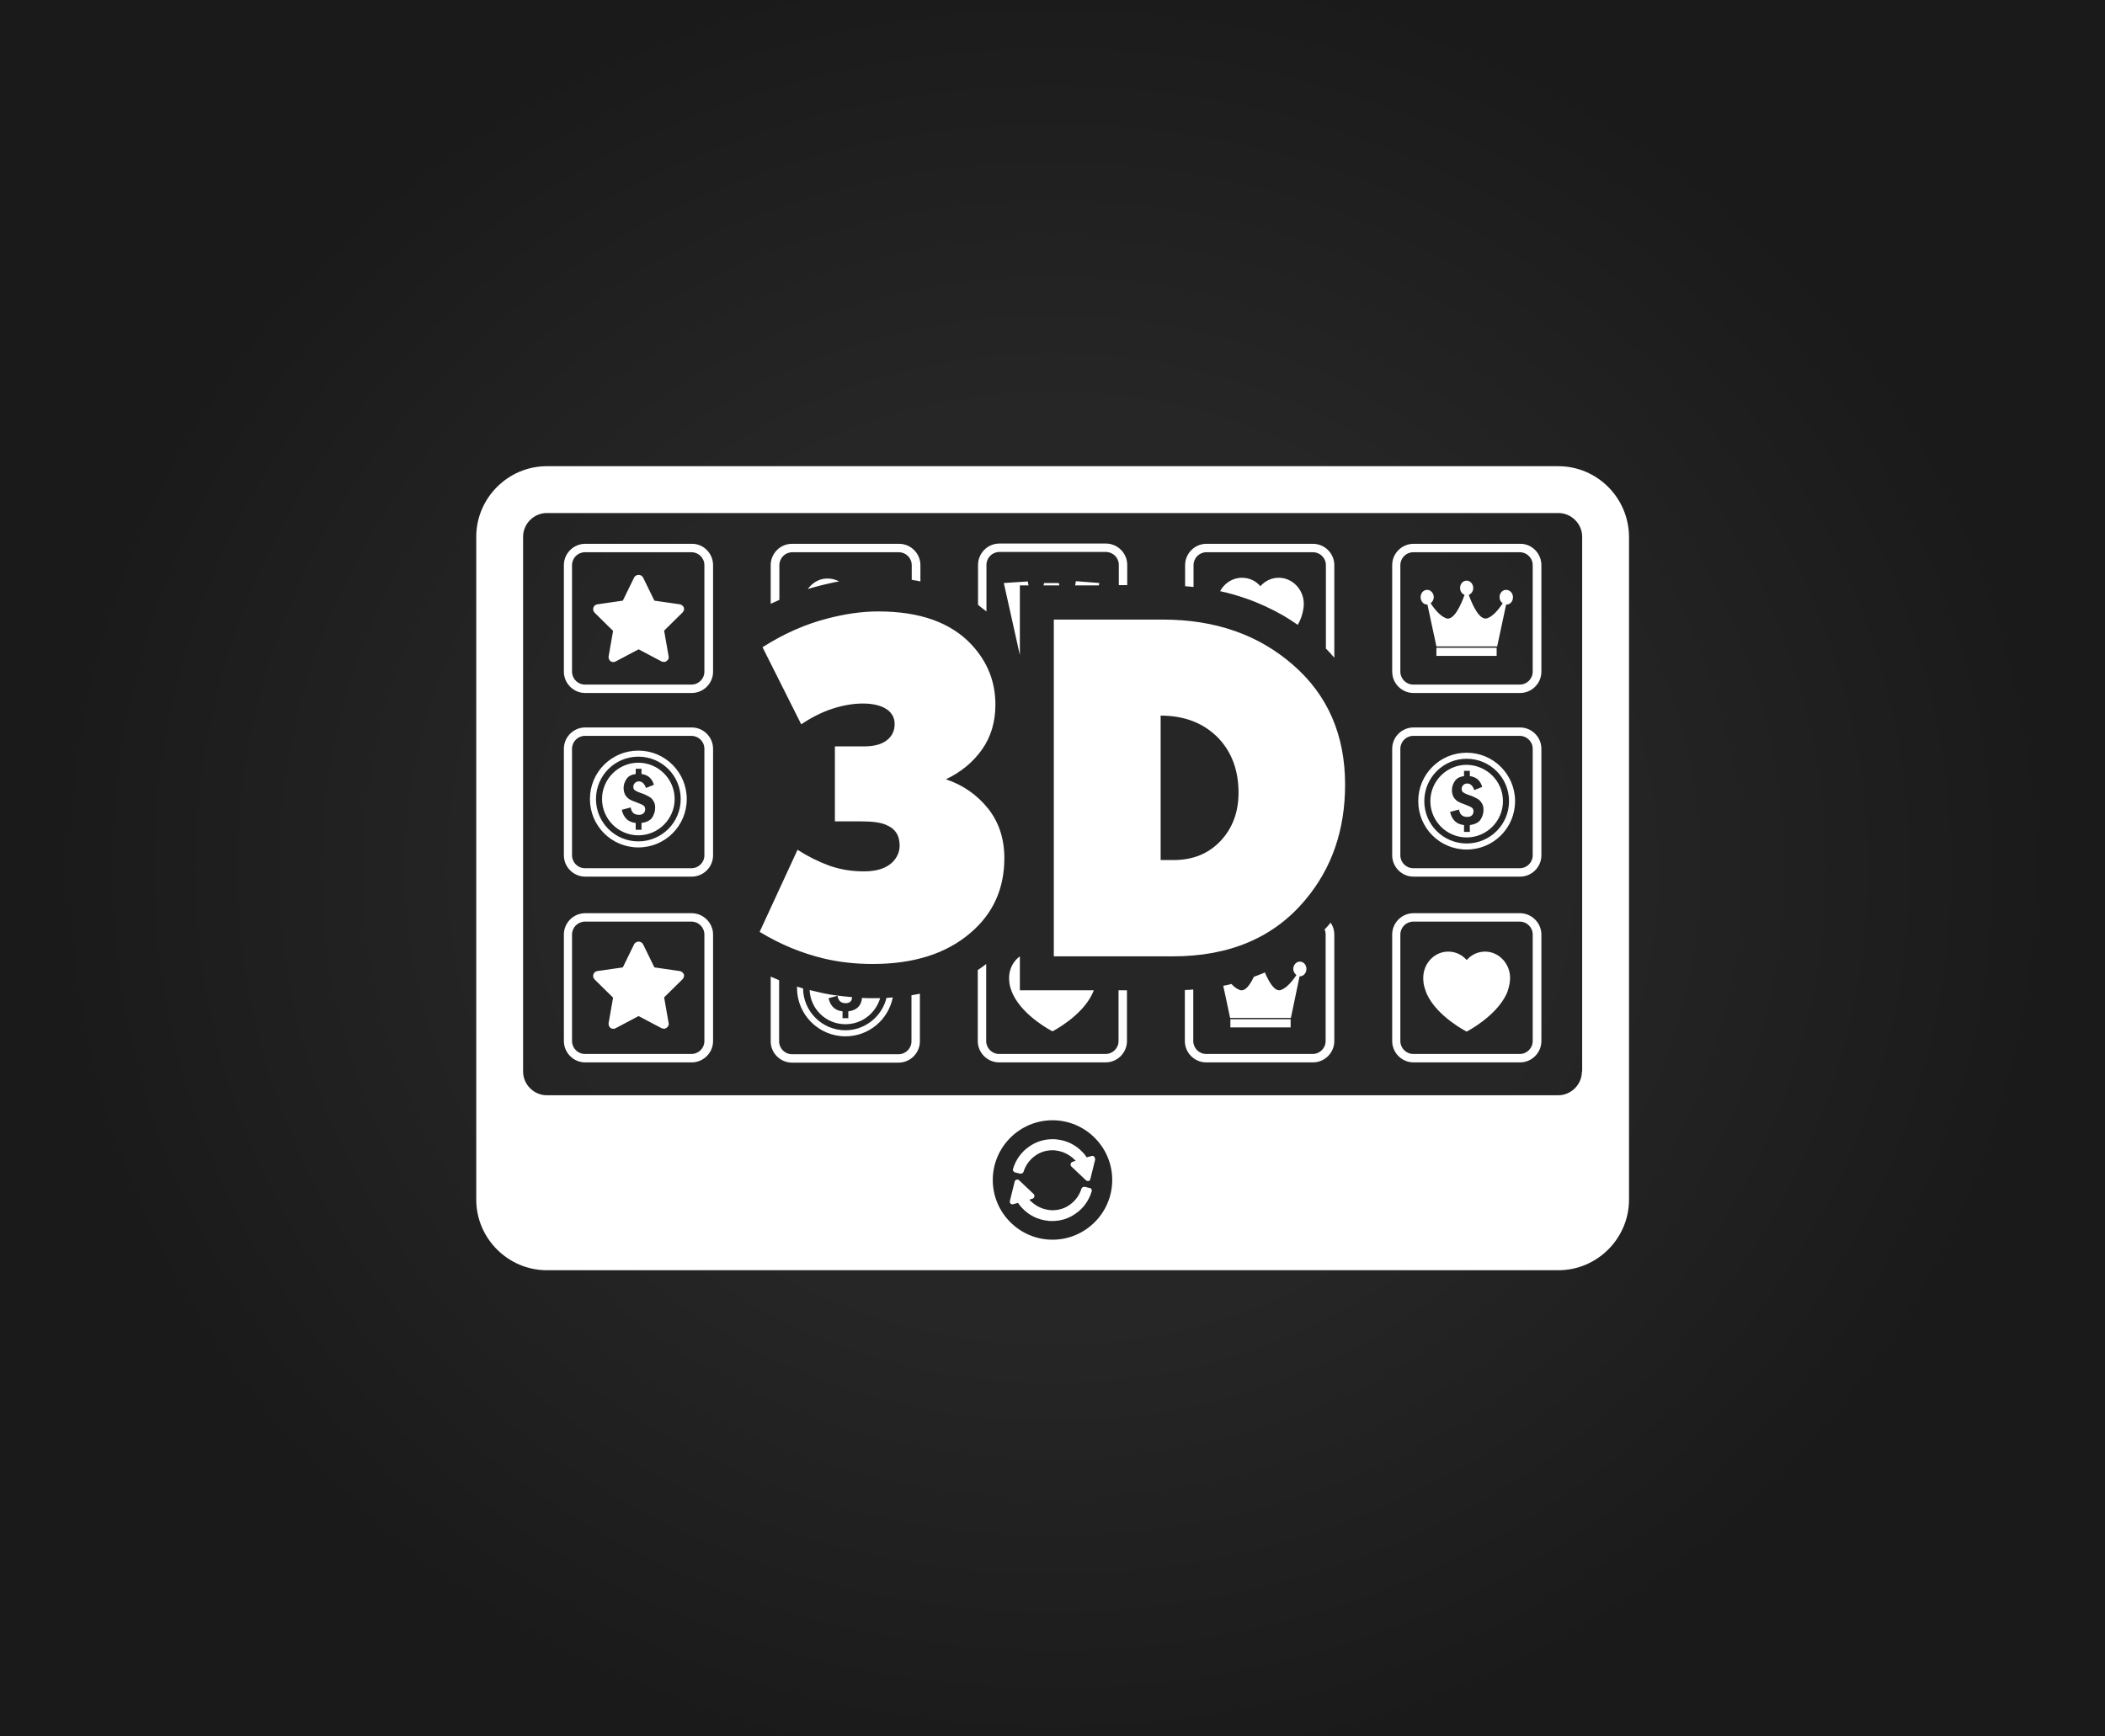
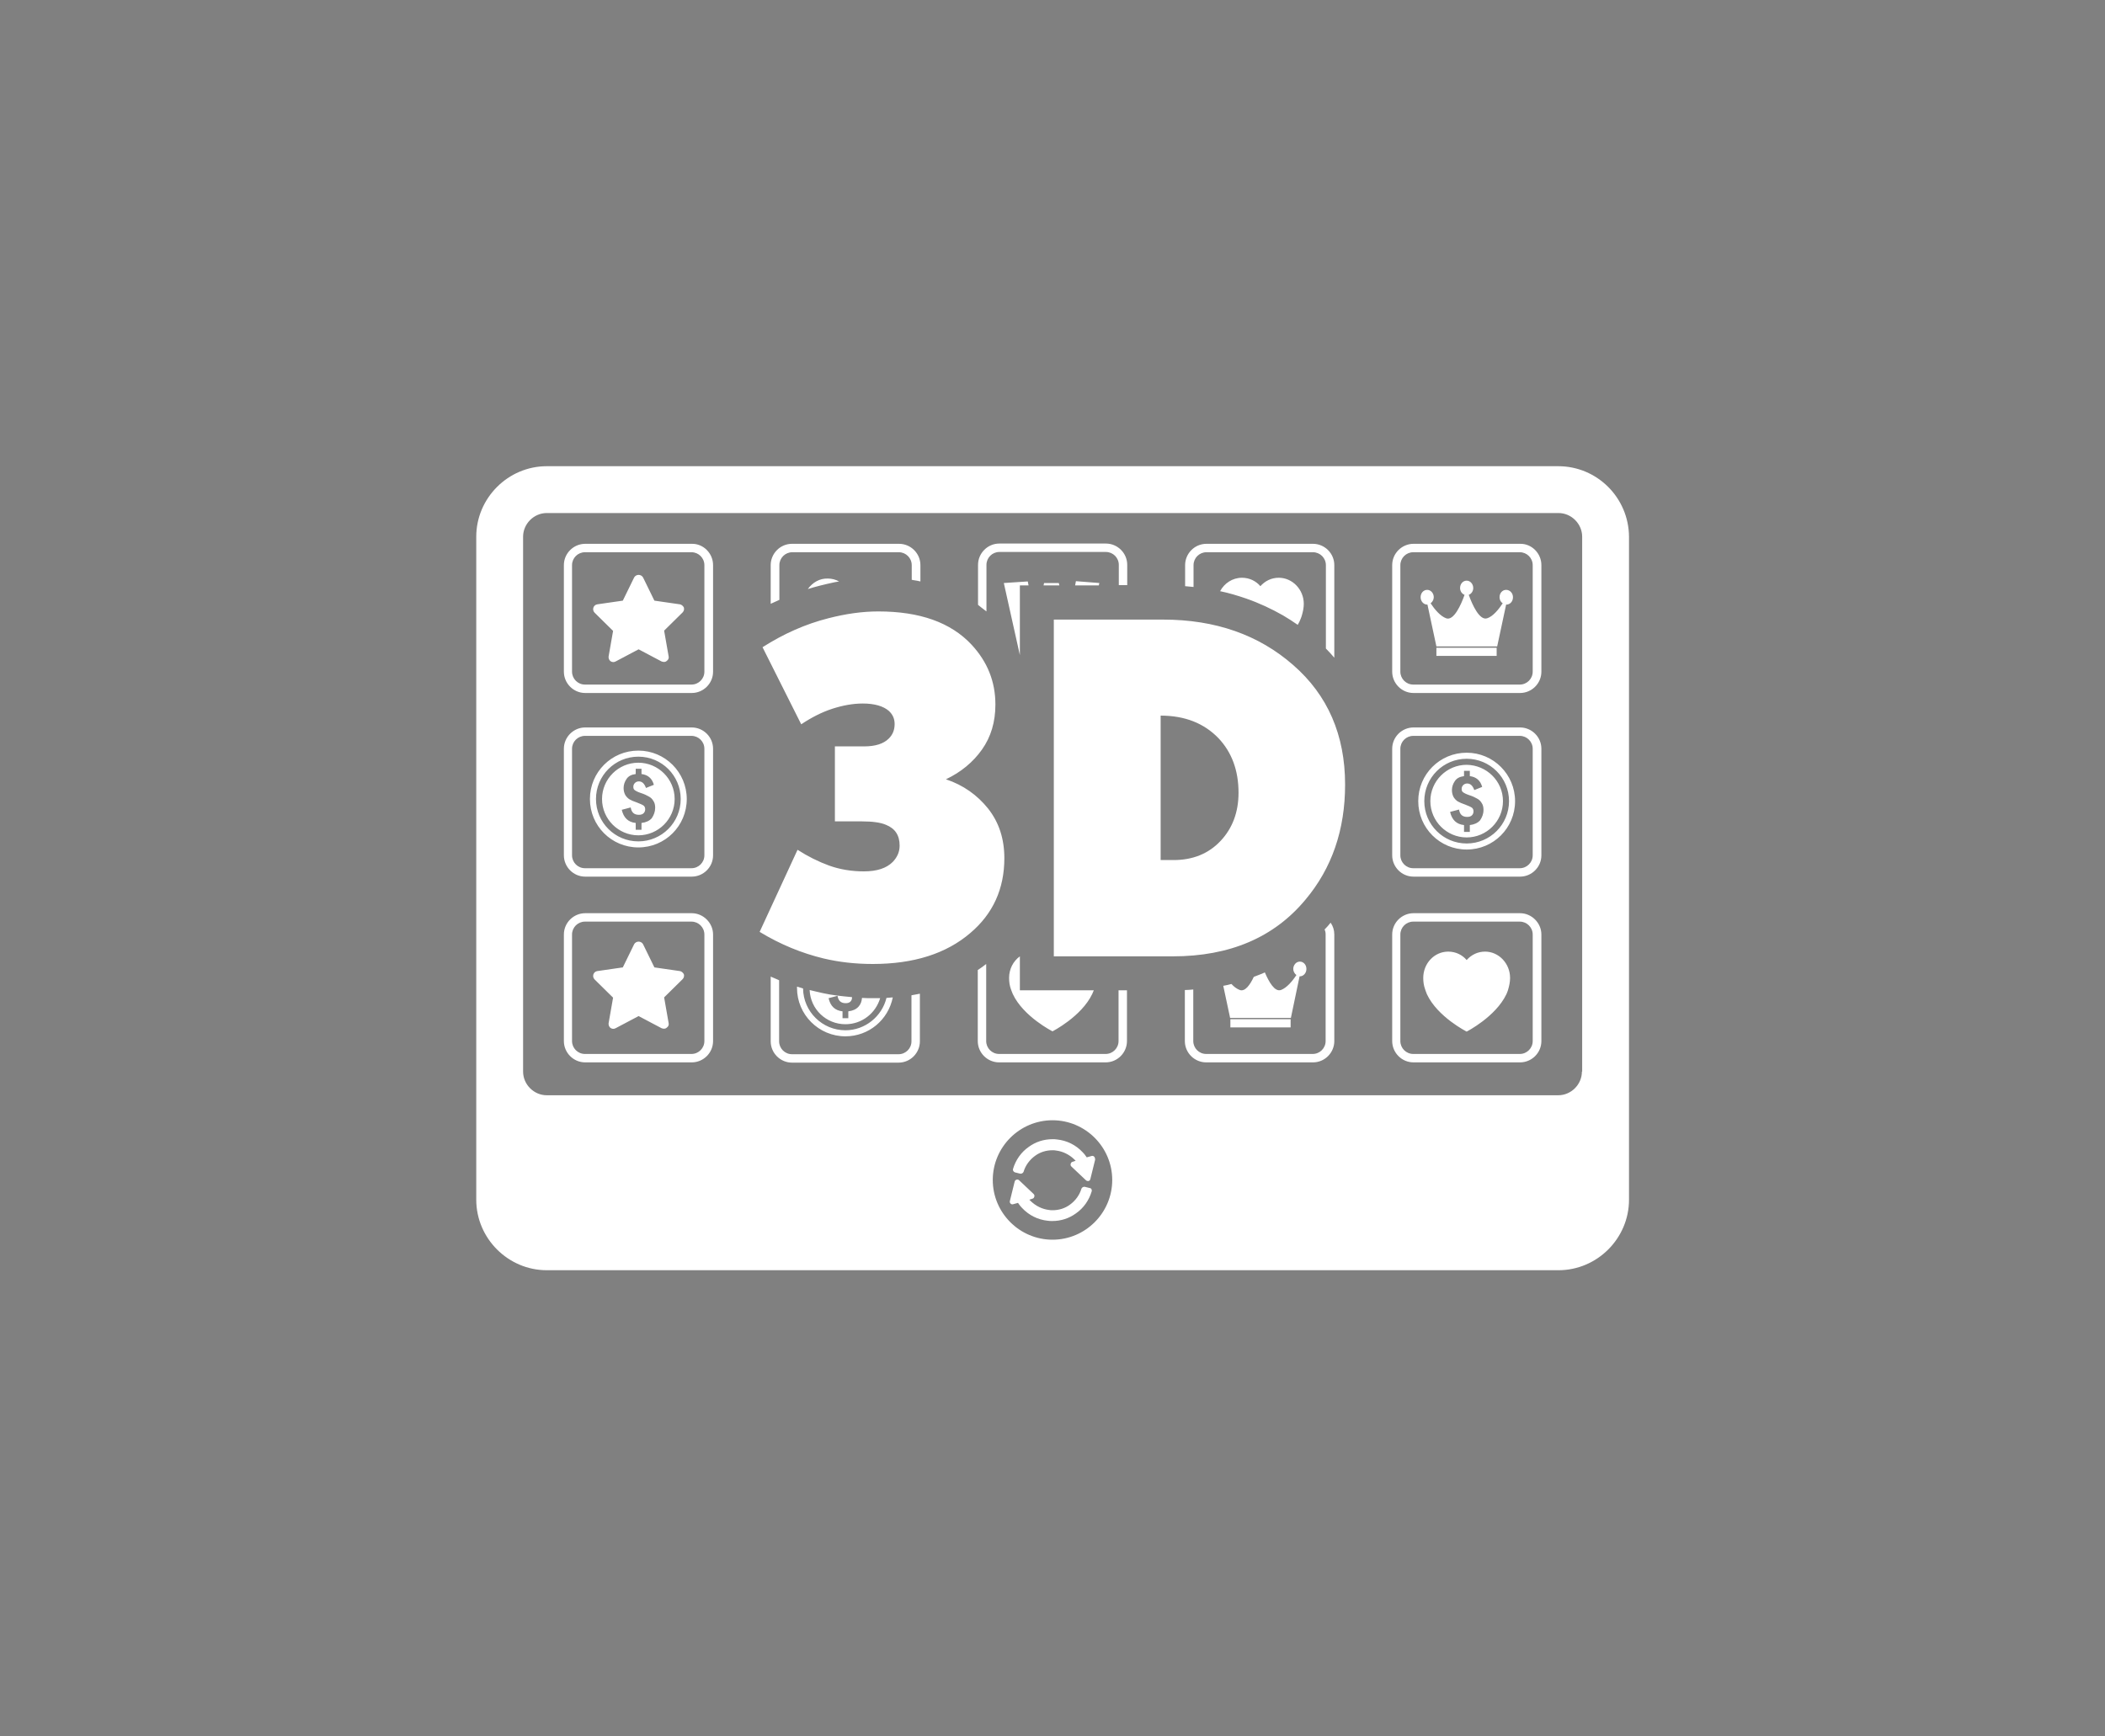
<svg xmlns="http://www.w3.org/2000/svg" version="1.1" x="0px" y="0px" viewBox="0 0 800 660" enable-background="new 0 0 800 660" xml:space="preserve">
  <rect x="0" y="0" width="800" height="660" fill="#808080" stroke="none" />
  <g id="Layer_2">
    <radialGradient id="SVGID_1_" cx="399.981" cy="329.932" r="395.506" gradientTransform="matrix(0.964 0 0 0.88 14.476 39.66)" gradientUnits="userSpaceOnUse">
      <stop offset="0.5" style="stop-color:#262626" />
      <stop offset="1" style="stop-color:#1A1A1A" />
    </radialGradient>
-     <rect fill="url(#SVGID_1_)" width="800" height="660" />
  </g>
  <g id="Layer_1">
    <path fill="#FFFFFF" d="M592.2,177.2H207.8c-14.7,0-26.8,12.1-26.8,26.8v252c0,14.7,12.1,26.8,26.8,26.8h384.5   c14.7,0,26.8-12.1,26.8-26.8V204C619,189.2,607,177.2,592.2,177.2z M400,471.2c-12.5,0-22.7-10.2-22.7-22.7s10.2-22.7,22.7-22.7   s22.7,10.2,22.7,22.7S412.5,471.2,400,471.2z M601.2,407.3c0,4.9-4.1,9-9,9H207.8c-4.9,0-9-4.1-9-9V204c0-4.9,4.1-9,9-9h384.5   c4.9,0,9,4.1,9,9V407.3z M415.8,439.6c-0.3-0.3-0.7-0.3-1-0.2l-1.8,0.5l-0.2-0.3c-0.4-0.6-0.8-1.1-1.3-1.6c-2.6-2.8-6-4.5-9.8-4.9   c-0.6-0.1-1.2-0.1-1.7-0.1c-3.3,0-6.4,1-9,2.9c-2.9,2-5,5-6,8.4c-0.1,0.3,0,0.6,0.1,0.8c0.1,0.2,0.4,0.4,0.6,0.5l2,0.5   c0.5,0.1,1.1-0.2,1.3-0.7c0.7-2.4,2.3-4.6,4.4-6.1c1.9-1.4,4.2-2.1,6.6-2.1c0.4,0,0.9,0,1.3,0.1c2.6,0.3,5,1.5,6.9,3.3l0.6,0.6   l-1.2,0.4c-0.4,0.1-0.6,0.4-0.7,0.8c-0.1,0.4,0,0.7,0.3,1l5.5,5.2c0.2,0.2,0.5,0.3,0.7,0.3c0.1,0,0.2,0,0.3,0   c0.4-0.1,0.6-0.4,0.7-0.8l1.8-7.3C416.2,440.3,416.1,439.9,415.8,439.6z M414.3,451.6l-2-0.5c-0.5-0.1-1.1,0.2-1.3,0.7   c-0.7,2.4-2.3,4.6-4.4,6.1c-1.9,1.4-4.2,2.1-6.6,2.1c-0.4,0-0.9,0-1.3-0.1c-2.6-0.3-5-1.5-6.9-3.3l-0.6-0.6l1.2-0.4   c0.4-0.1,0.6-0.4,0.7-0.8c0.1-0.4,0-0.7-0.3-1l-5.5-5.2c-0.3-0.3-0.7-0.3-1-0.2c-0.4,0.1-0.6,0.4-0.7,0.8l-1.8,7.3   c-0.1,0.4,0,0.7,0.3,1c0.3,0.3,0.7,0.3,1,0.2l1.8-0.5l0.2,0.3c0.4,0.6,0.8,1.1,1.3,1.6c2.6,2.8,6,4.5,9.8,4.9   c0.6,0.1,1.2,0.1,1.7,0.1c3.3,0,6.4-1,9-2.9c2.9-2,5-5,6-8.4c0.1-0.3,0-0.6-0.1-0.8C414.8,451.8,414.6,451.7,414.3,451.6z    M490.6,386.9h-23.1l-2.6-12.2c1.1-0.2,2.1-0.4,3.1-0.7c1,1.1,2.1,1.9,3.2,2.3c2,0.7,3.9-2,5.3-5c1-0.4,2.1-0.8,3.1-1.2   c0.4-0.2,0.7-0.3,1.1-0.5c1.5,3.5,3.7,7.5,6.1,6.7c2.2-0.8,4.4-3.4,5.9-5.7c-0.7-0.5-1.2-1.4-1.2-2.3c0-1.5,1.1-2.8,2.5-2.8   c1.4,0,2.5,1.2,2.5,2.8c0,1.5-1.1,2.8-2.5,2.8c0,0-0.1,0-0.1,0L490.6,386.9z M381.5,221.6l6.1,27.4v-13.5v-13h3.3l-0.3-1.5   L381.5,221.6z M396.8,221.6l-0.2,0.9h3.9h2.1l-0.2-0.9H396.8z M408.6,222.5h9l0.2-0.9l-8.9-0.7L408.6,222.5z M307,223.9   c1.5-0.5,3.1-0.9,4.6-1.3c1.9-0.5,3.8-0.9,5.6-1.3c0.6-0.1,1.1-0.2,1.7-0.3c-1.3-0.7-2.7-1.1-4.3-1.1   C311.5,219.8,308.8,221.4,307,223.9z M321.3,393.9c8.9,0,16.3-6.3,18-14.8c-0.8,0.1-1.6,0.1-2.4,0.2c-1.7,7-8.1,12.3-15.6,12.3   c-8.8,0-16-7.1-16.1-15.9c-0.8-0.2-1.5-0.5-2.3-0.7c0,0.2,0,0.3,0,0.5C302.9,385.7,311.2,393.9,321.3,393.9z M490.5,390.5v-3.1   h-22.9v3.1H490.5z M486,219.6c-2.8,0-5.2,1.2-7,3.2c-1.7-2-4.2-3.2-7-3.2c-3.6,0-6.7,2.1-8.3,5.1c3.4,0.7,6.7,1.7,9.9,2.8   c4.9,1.7,9.6,3.9,14,6.4c1.9,1.1,3.7,2.3,5.6,3.6c0.3-0.6,0.7-1.2,0.9-1.8c0,0,0.5-1.1,0.7-1.9c0.4-1.4,0.7-2.8,0.7-4.3   C495.5,224.1,491.2,219.6,486,219.6z M321.3,389.3c6.3,0,11.5-4.2,13.2-9.9c-0.9,0-1.9,0-2.8,0c-1.4,0-2.7,0-4.1-0.1   c-0.1,1.3-0.5,2.4-1.3,3.3c-0.9,1-2.2,1.6-3.9,1.8v2.6h-2.2v-2.6c-2.8-0.3-4.6-1.9-5.3-5l3.4-0.9c0.3,1.9,1.3,2.8,3.1,2.8   c0.8,0,1.4-0.2,1.8-0.6c0.4-0.4,0.6-0.9,0.6-1.5c0-0.1,0-0.1,0-0.2c-1-0.1-2.1-0.2-3.1-0.3c-1.8-0.2-3.6-0.4-5.3-0.7   c-1.8-0.3-3.5-0.7-5.2-1.1l0,0l0,0c-0.8-0.2-1.6-0.4-2.5-0.6C308,383.6,314,389.3,321.3,389.3z M258.4,229.7l-9.7-1.4l-4.3-8.8   c-0.3-0.6-1-1-1.7-1c-0.7,0-1.4,0.4-1.7,1l-4.3,8.8l-9.7,1.4c-0.7,0.1-1.3,0.6-1.5,1.3c-0.2,0.7,0,1.4,0.5,1.9l7,6.9l-1.7,9.7   c-0.1,0.7,0.2,1.4,0.7,1.8c0.6,0.4,1.3,0.5,2,0.1l8.7-4.6l8.7,4.6c0.3,0.1,0.6,0.2,0.9,0.2c0.4,0,0.8-0.1,1.1-0.4   c0.6-0.4,0.9-1.1,0.7-1.8l-1.7-9.7l7-6.9c0.5-0.5,0.7-1.2,0.5-1.9C259.6,230.3,259,229.8,258.4,229.7z M425.1,376.4v19.3   c0,2.7-2.2,4.9-4.9,4.9h-40.5c-2.7,0-4.9-2.2-4.9-4.9v-29.3c-1,0.8-2.1,1.6-3.2,2.3v27c0,4.5,3.7,8.1,8.1,8.1h40.5   c4.5,0,8.1-3.7,8.1-8.1v-19.3H425.1z M585.8,355.2v40.5c0,4.5-3.7,8.1-8.1,8.1h-40.5c-4.5,0-8.1-3.7-8.1-8.1v-40.5   c0-4.5,3.7-8.1,8.1-8.1h40.5C582.1,347.1,585.8,350.8,585.8,355.2z M582.5,355.2c0-2.7-2.2-4.9-4.9-4.9h-40.5   c-2.7,0-4.9,2.2-4.9,4.9v40.5c0,2.7,2.2,4.9,4.9,4.9h40.5c2.7,0,4.9-2.2,4.9-4.9V355.2z M564.4,361.7c-2.8,0-5.2,1.2-7,3.2   c-1.7-2-4.2-3.2-7-3.2c-5.3,0-9.5,4.5-9.5,10c0,1.5,0.2,2.9,0.7,4.3c0,0,0.4,1.2,0.7,1.9c4,8.6,15.1,14.2,15.1,14.2   s11-5.6,15.1-14.2c0,0,0.5-1.1,0.7-1.9c0.4-1.4,0.7-2.8,0.7-4.3C573.9,366.2,569.6,361.7,564.4,361.7z M271,214.8v40.5   c0,4.5-3.7,8.1-8.1,8.1h-40.5c-4.5,0-8.1-3.7-8.1-8.1v-40.5c0-4.5,3.7-8.1,8.1-8.1h40.5C267.3,206.6,271,210.3,271,214.8z    M267.7,214.8c0-2.7-2.2-4.9-4.9-4.9h-40.5c-2.7,0-4.9,2.2-4.9,4.9v40.5c0,2.7,2.2,4.9,4.9,4.9h40.5c2.7,0,4.9-2.2,4.9-4.9V214.8z    M346.4,378.3v17.5c0,2.7-2.2,4.9-4.9,4.9H301c-2.7,0-4.9-2.2-4.9-4.9v-23.2c-0.1-0.1-0.3-0.1-0.4-0.2c-0.9-0.4-1.9-0.8-2.8-1.2   v24.6c0,4.5,3.7,8.1,8.1,8.1h40.5c4.5,0,8.1-3.7,8.1-8.1v-18.1C348.6,377.9,347.5,378.1,346.4,378.3z M503.4,353.3   c0.3,0.6,0.4,1.2,0.4,1.9v40.5c0,2.7-2.2,4.9-4.9,4.9h-40.5c-2.7,0-4.9-2.2-4.9-4.9v-19.6c-1.1,0.1-2.2,0.2-3.2,0.2v19.4   c0,4.5,3.7,8.1,8.1,8.1H499c4.5,0,8.1-3.7,8.1-8.1v-40.5c0-1.7-0.5-3.2-1.4-4.5C505,351.6,504.2,352.5,503.4,353.3z M571.2,304.5   c0,7.6-6.2,13.8-13.8,13.8c-7.6,0-13.8-6.2-13.8-13.8c0-7.6,6.2-13.8,13.8-13.8C565,290.8,571.2,296.9,571.2,304.5z M563.8,307.8   c0-1-0.2-1.9-0.7-2.6c-0.4-0.7-1-1.3-1.8-1.7c-0.7-0.4-1.7-0.9-3-1.3c-1.2-0.4-1.9-0.8-2.3-1.1c-0.4-0.3-0.5-0.7-0.5-1.3   c0-0.5,0.2-1,0.6-1.4c0.4-0.4,0.9-0.6,1.5-0.6c1.2,0,2.1,0.8,2.7,2.5l3-1.2c-0.7-2.5-2.3-3.8-4.7-4.1v-2h-2.2v2   c-1.6,0.2-2.8,0.8-3.5,1.9c-0.7,1-1.1,2.2-1.1,3.4c0,1,0.2,1.8,0.6,2.6c0.4,0.7,1,1.3,1.6,1.7c0.7,0.4,1.6,0.8,2.8,1.2   c1.3,0.5,2.2,0.9,2.6,1.2c0.4,0.3,0.6,0.8,0.6,1.4c0,0.6-0.2,1.1-0.6,1.5c-0.4,0.4-1,0.6-1.8,0.6c-1.8,0-2.8-0.9-3.1-2.8l-3.4,0.9   c0.7,3,2.4,4.7,5.3,5v2.6h2.2v-2.6c1.7-0.2,3-0.8,3.9-1.8C563.3,310.6,563.8,309.4,563.8,307.8z M585.8,214.8v40.5   c0,4.5-3.7,8.1-8.1,8.1h-40.5c-4.5,0-8.1-3.7-8.1-8.1v-40.5c0-4.5,3.7-8.1,8.1-8.1h40.5C582.1,206.6,585.8,210.3,585.8,214.8z    M582.5,214.8c0-2.7-2.2-4.9-4.9-4.9h-40.5c-2.7,0-4.9,2.2-4.9,4.9v40.5c0,2.7,2.2,4.9,4.9,4.9h40.5c2.7,0,4.9-2.2,4.9-4.9V214.8z    M545.9,249.3h22.9v-3.1h-22.9V249.3z M572.4,224.2c-1.4,0-2.5,1.2-2.5,2.8c0,1,0.5,1.9,1.2,2.3c-1.5,2.3-3.7,5-5.9,5.7   c-2.9,1-5.7-5.2-7-8.9c1-0.4,1.7-1.4,1.7-2.6c0-1.5-1.1-2.8-2.5-2.8c-1.4,0-2.5,1.2-2.5,2.8c0,1.2,0.7,2.2,1.7,2.6   c-1.3,3.7-4.1,10-7,8.9c-2.2-0.8-4.4-3.4-5.9-5.7c0.7-0.5,1.2-1.4,1.2-2.3c0-1.5-1.1-2.8-2.5-2.8c-1.4,0-2.5,1.2-2.5,2.8   c0,1.5,1.1,2.8,2.5,2.8c0,0,0,0,0.1,0l3.4,15.9h23.1l3.4-15.9c0,0,0,0,0.1,0c1.4,0,2.5-1.2,2.5-2.8   C575,225.4,573.8,224.2,572.4,224.2z M585.8,284.6v40.5c0,4.5-3.7,8.1-8.1,8.1h-40.5c-4.5,0-8.1-3.7-8.1-8.1v-40.5   c0-4.5,3.7-8.1,8.1-8.1h40.5C582.1,276.5,585.8,280.1,585.8,284.6z M582.5,284.6c0-2.7-2.2-4.9-4.9-4.9h-40.5   c-2.7,0-4.9,2.2-4.9,4.9v40.5c0,2.7,2.2,4.9,4.9,4.9h40.5c2.7,0,4.9-2.2,4.9-4.9V284.6z M575.8,304.5c0,10.2-8.2,18.4-18.4,18.4   s-18.4-8.2-18.4-18.4s8.2-18.4,18.4-18.4S575.8,294.4,575.8,304.5z M573.5,304.5c0-8.9-7.2-16.1-16.1-16.1s-16.1,7.2-16.1,16.1   s7.2,16.1,16.1,16.1S573.5,313.4,573.5,304.5z M384.9,377.8c4,8.6,15.1,14.2,15.1,14.2s11-5.6,15.1-14.2c0,0,0.3-0.7,0.6-1.4h-15.1   h-13v-12.9c-2.5,1.8-4.1,4.8-4.1,8.2c0,1.5,0.2,2.9,0.7,4.3C384.2,375.9,384.6,377.2,384.9,377.8z M271,284.6v40.5   c0,4.5-3.7,8.1-8.1,8.1h-40.5c-4.5,0-8.1-3.7-8.1-8.1v-40.5c0-4.5,3.7-8.1,8.1-8.1h40.5C267.3,276.5,271,280.1,271,284.6z    M267.7,284.6c0-2.7-2.2-4.9-4.9-4.9h-40.5c-2.7,0-4.9,2.2-4.9,4.9v40.5c0,2.7,2.2,4.9,4.9,4.9h40.5c2.7,0,4.9-2.2,4.9-4.9V284.6z    M453.6,223.1v-8.3c0-2.7,2.2-4.9,4.9-4.9H499c2.7,0,4.9,2.2,4.9,4.9v31.7c1.1,1.1,2.2,2.3,3.2,3.5v-35.2c0-4.5-3.7-8.1-8.1-8.1   h-40.5c-4.5,0-8.1,3.7-8.1,8.1v8C451.4,222.9,452.5,223,453.6,223.1z M256.4,303.7c0,7.6-6.2,13.8-13.8,13.8   c-7.6,0-13.8-6.2-13.8-13.8c0-7.6,6.2-13.8,13.8-13.8C250.2,289.9,256.4,296.1,256.4,303.7z M249,307c0-1-0.2-1.9-0.7-2.6   c-0.4-0.7-1-1.3-1.8-1.7c-0.7-0.4-1.7-0.9-3-1.3c-1.2-0.4-1.9-0.8-2.3-1.1c-0.4-0.3-0.5-0.7-0.5-1.3c0-0.5,0.2-1,0.6-1.4   c0.4-0.4,0.9-0.6,1.5-0.6c1.2,0,2.1,0.8,2.7,2.5l3-1.2c-0.7-2.5-2.3-3.8-4.7-4.1v-2h-2.2v2c-1.6,0.2-2.8,0.8-3.5,1.9   c-0.7,1-1.1,2.2-1.1,3.4c0,1,0.2,1.8,0.6,2.6c0.4,0.7,1,1.3,1.6,1.7c0.7,0.4,1.6,0.8,2.8,1.2c1.3,0.5,2.2,0.9,2.6,1.2   c0.4,0.3,0.6,0.8,0.6,1.4c0,0.6-0.2,1.1-0.6,1.5c-0.4,0.4-1,0.6-1.8,0.6c-1.8,0-2.8-0.9-3.1-2.8l-3.4,0.9c0.7,3,2.4,4.7,5.3,5v2.6   h2.2v-2.6c1.7-0.2,3-0.8,3.9-1.8C248.5,309.8,249,308.5,249,307z M271,355.2v40.5c0,4.5-3.7,8.1-8.1,8.1h-40.5   c-4.5,0-8.1-3.7-8.1-8.1v-40.5c0-4.5,3.7-8.1,8.1-8.1h40.5C267.3,347.1,271,350.8,271,355.2z M267.7,355.2c0-2.7-2.2-4.9-4.9-4.9   h-40.5c-2.7,0-4.9,2.2-4.9,4.9v40.5c0,2.7,2.2,4.9,4.9,4.9h40.5c2.7,0,4.9-2.2,4.9-4.9V355.2z M261,303.7   c0,10.2-8.2,18.4-18.4,18.4c-10.2,0-18.4-8.2-18.4-18.4c0-10.2,8.2-18.4,18.4-18.4C252.8,285.3,261,293.6,261,303.7z M258.7,303.7   c0-8.9-7.2-16.1-16.1-16.1s-16.1,7.2-16.1,16.1c0,8.9,7.2,16.1,16.1,16.1S258.7,312.6,258.7,303.7z M296.2,228v-13.2   c0-2.7,2.2-4.9,4.9-4.9h40.5c2.7,0,4.9,2.2,4.9,4.9v5.6c0.2,0,0.4,0,0.6,0.1c0.9,0.1,1.8,0.3,2.7,0.5v-6.2c0-4.5-3.7-8.1-8.1-8.1   H301c-4.5,0-8.1,3.7-8.1,8.1v14.7C294,229,295.1,228.5,296.2,228z M258.4,369.1l-9.7-1.4l-4.3-8.8c-0.3-0.6-1-1-1.7-1   c-0.7,0-1.4,0.4-1.7,1l-4.3,8.8l-9.7,1.4c-0.7,0.1-1.3,0.6-1.5,1.3c-0.2,0.7,0,1.4,0.5,1.9l7,6.9l-1.7,9.7   c-0.1,0.7,0.2,1.4,0.7,1.8c0.6,0.4,1.3,0.5,2,0.1l8.7-4.6l8.7,4.6c0.3,0.1,0.6,0.2,0.9,0.2c0.4,0,0.8-0.1,1.1-0.4   c0.6-0.4,0.9-1.1,0.7-1.8l-1.7-9.7l7-6.9c0.5-0.5,0.7-1.2,0.5-1.9C259.6,369.7,259,369.2,258.4,369.1z M374.9,232.4v-17.7   c0-2.7,2.2-4.9,4.9-4.9h40.5c2.7,0,4.9,2.2,4.9,4.9v7.7h3.2v-7.7c0-4.5-3.7-8.1-8.1-8.1h-40.5c-4.5,0-8.1,3.7-8.1,8.1v15.2   C372.7,230.7,373.8,231.6,374.9,232.4z M381.7,326.2c0,11.6-4.3,21.1-12.9,28.4c-9.2,7.9-21.6,11.8-37.1,11.8   c-6.6,0-12.8-0.7-18.7-2.1c-8.3-2-16.4-5.3-24.3-10.1l14.4-31.2c3.9,2.5,7.9,4.5,12,6c4.2,1.5,8.6,2.2,13.2,2.2c5,0,8.6-1.2,11-3.6   c1.7-1.8,2.6-3.8,2.6-6.2c0-3.9-1.7-6.5-5.2-7.9c-2.1-0.9-5.2-1.3-9.1-1.3h-10.3v-28.5h11c4.4,0,7.5-1,9.5-3   c1.5-1.5,2.2-3.3,2.2-5.5c0-2-0.7-3.6-2.2-5c-2.1-1.8-5.4-2.8-9.9-2.8c-3.7,0-7.6,0.7-11.6,2c-4,1.3-7.9,3.3-11.8,5.9l-14.7-29.3   c8-5.1,16.3-8.8,25-11c6.6-1.7,12.9-2.6,19-2.6c15.8,0,27.6,4.2,35.5,12.7c6,6.5,9,14,9,22.7c0,6.6-1.7,12.3-5.1,17.1   c-3.4,4.8-8,8.6-13.7,11.3c6.6,2.2,11.9,6,16,11.1C379.7,312.6,381.7,318.9,381.7,326.2z M511.2,298.2c0,17.2-5,31.8-15.1,43.8   c-11.9,14.3-28.7,21.5-50.4,21.5h-45.2v-128H442c19.9,0,36.4,5.8,49.5,17.3C504.6,264.2,511.2,279.4,511.2,298.2z M470.7,301.3   c0-8.5-2.6-15.4-7.6-20.7c-5.5-5.7-12.8-8.6-22-8.6v54.9h4.9c7.3,0,13.3-2.4,17.9-7.3C468.4,314.8,470.7,308.7,470.7,301.3z" />
  </g>
</svg>